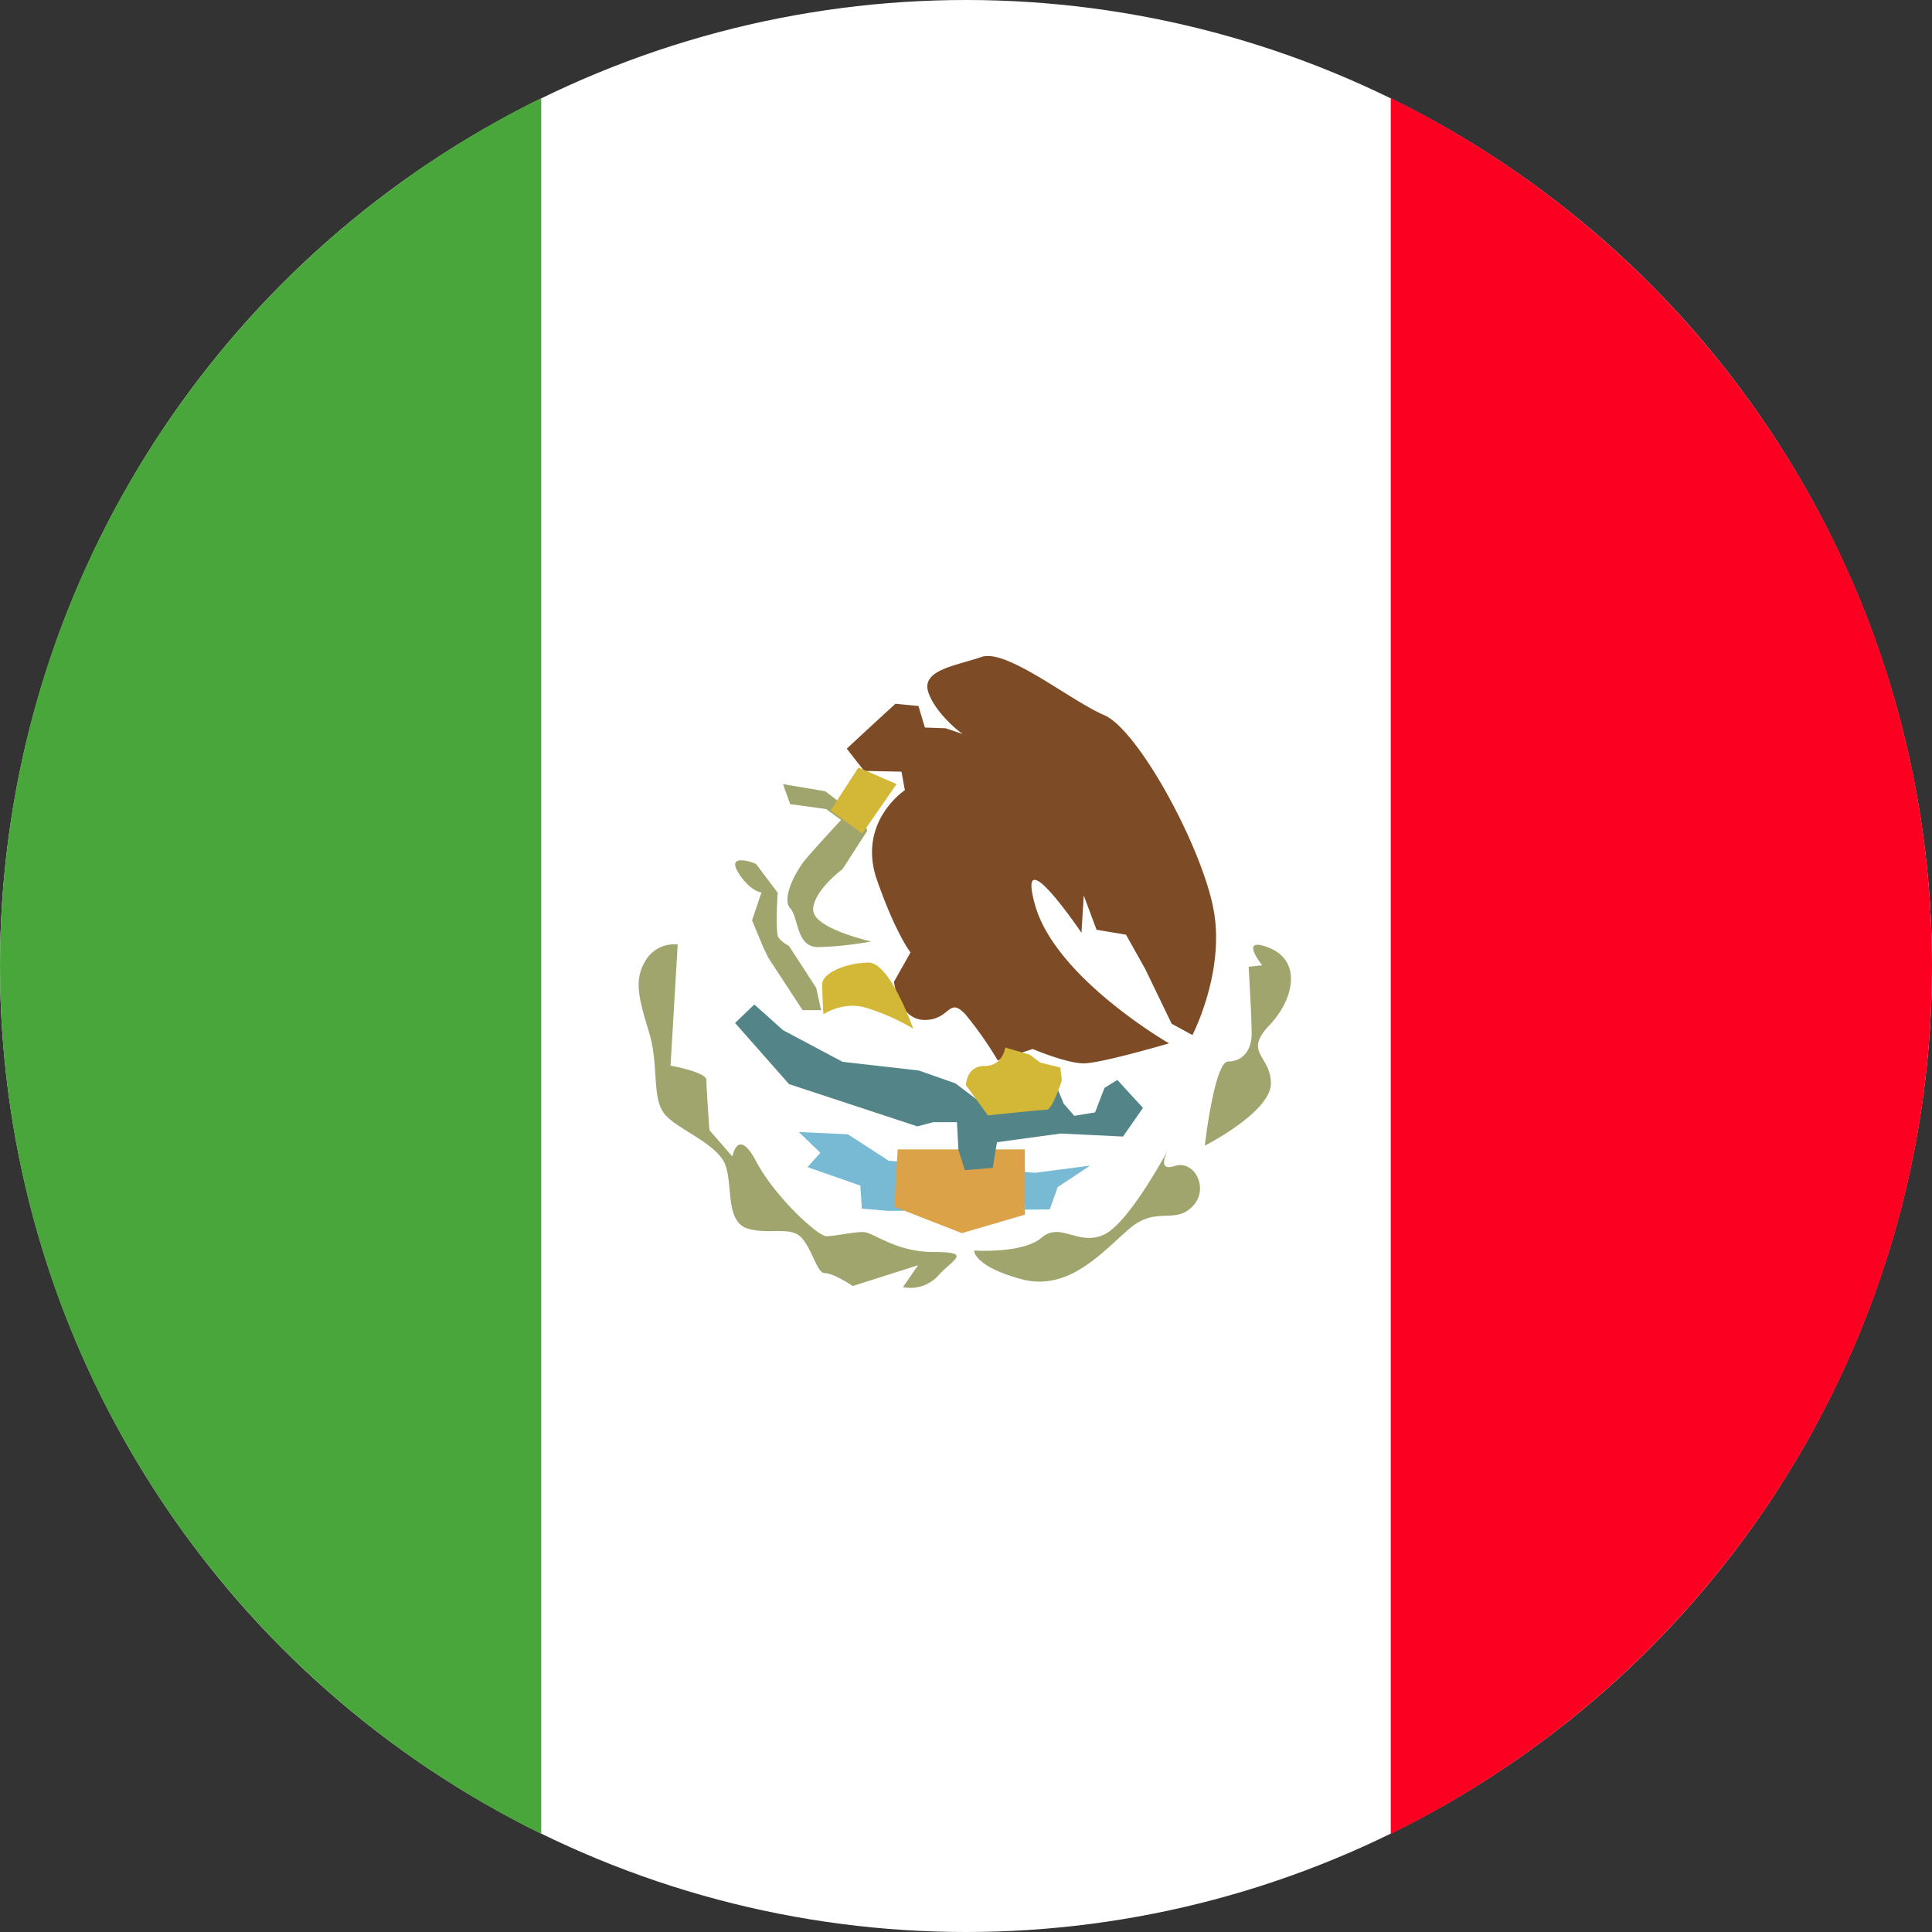
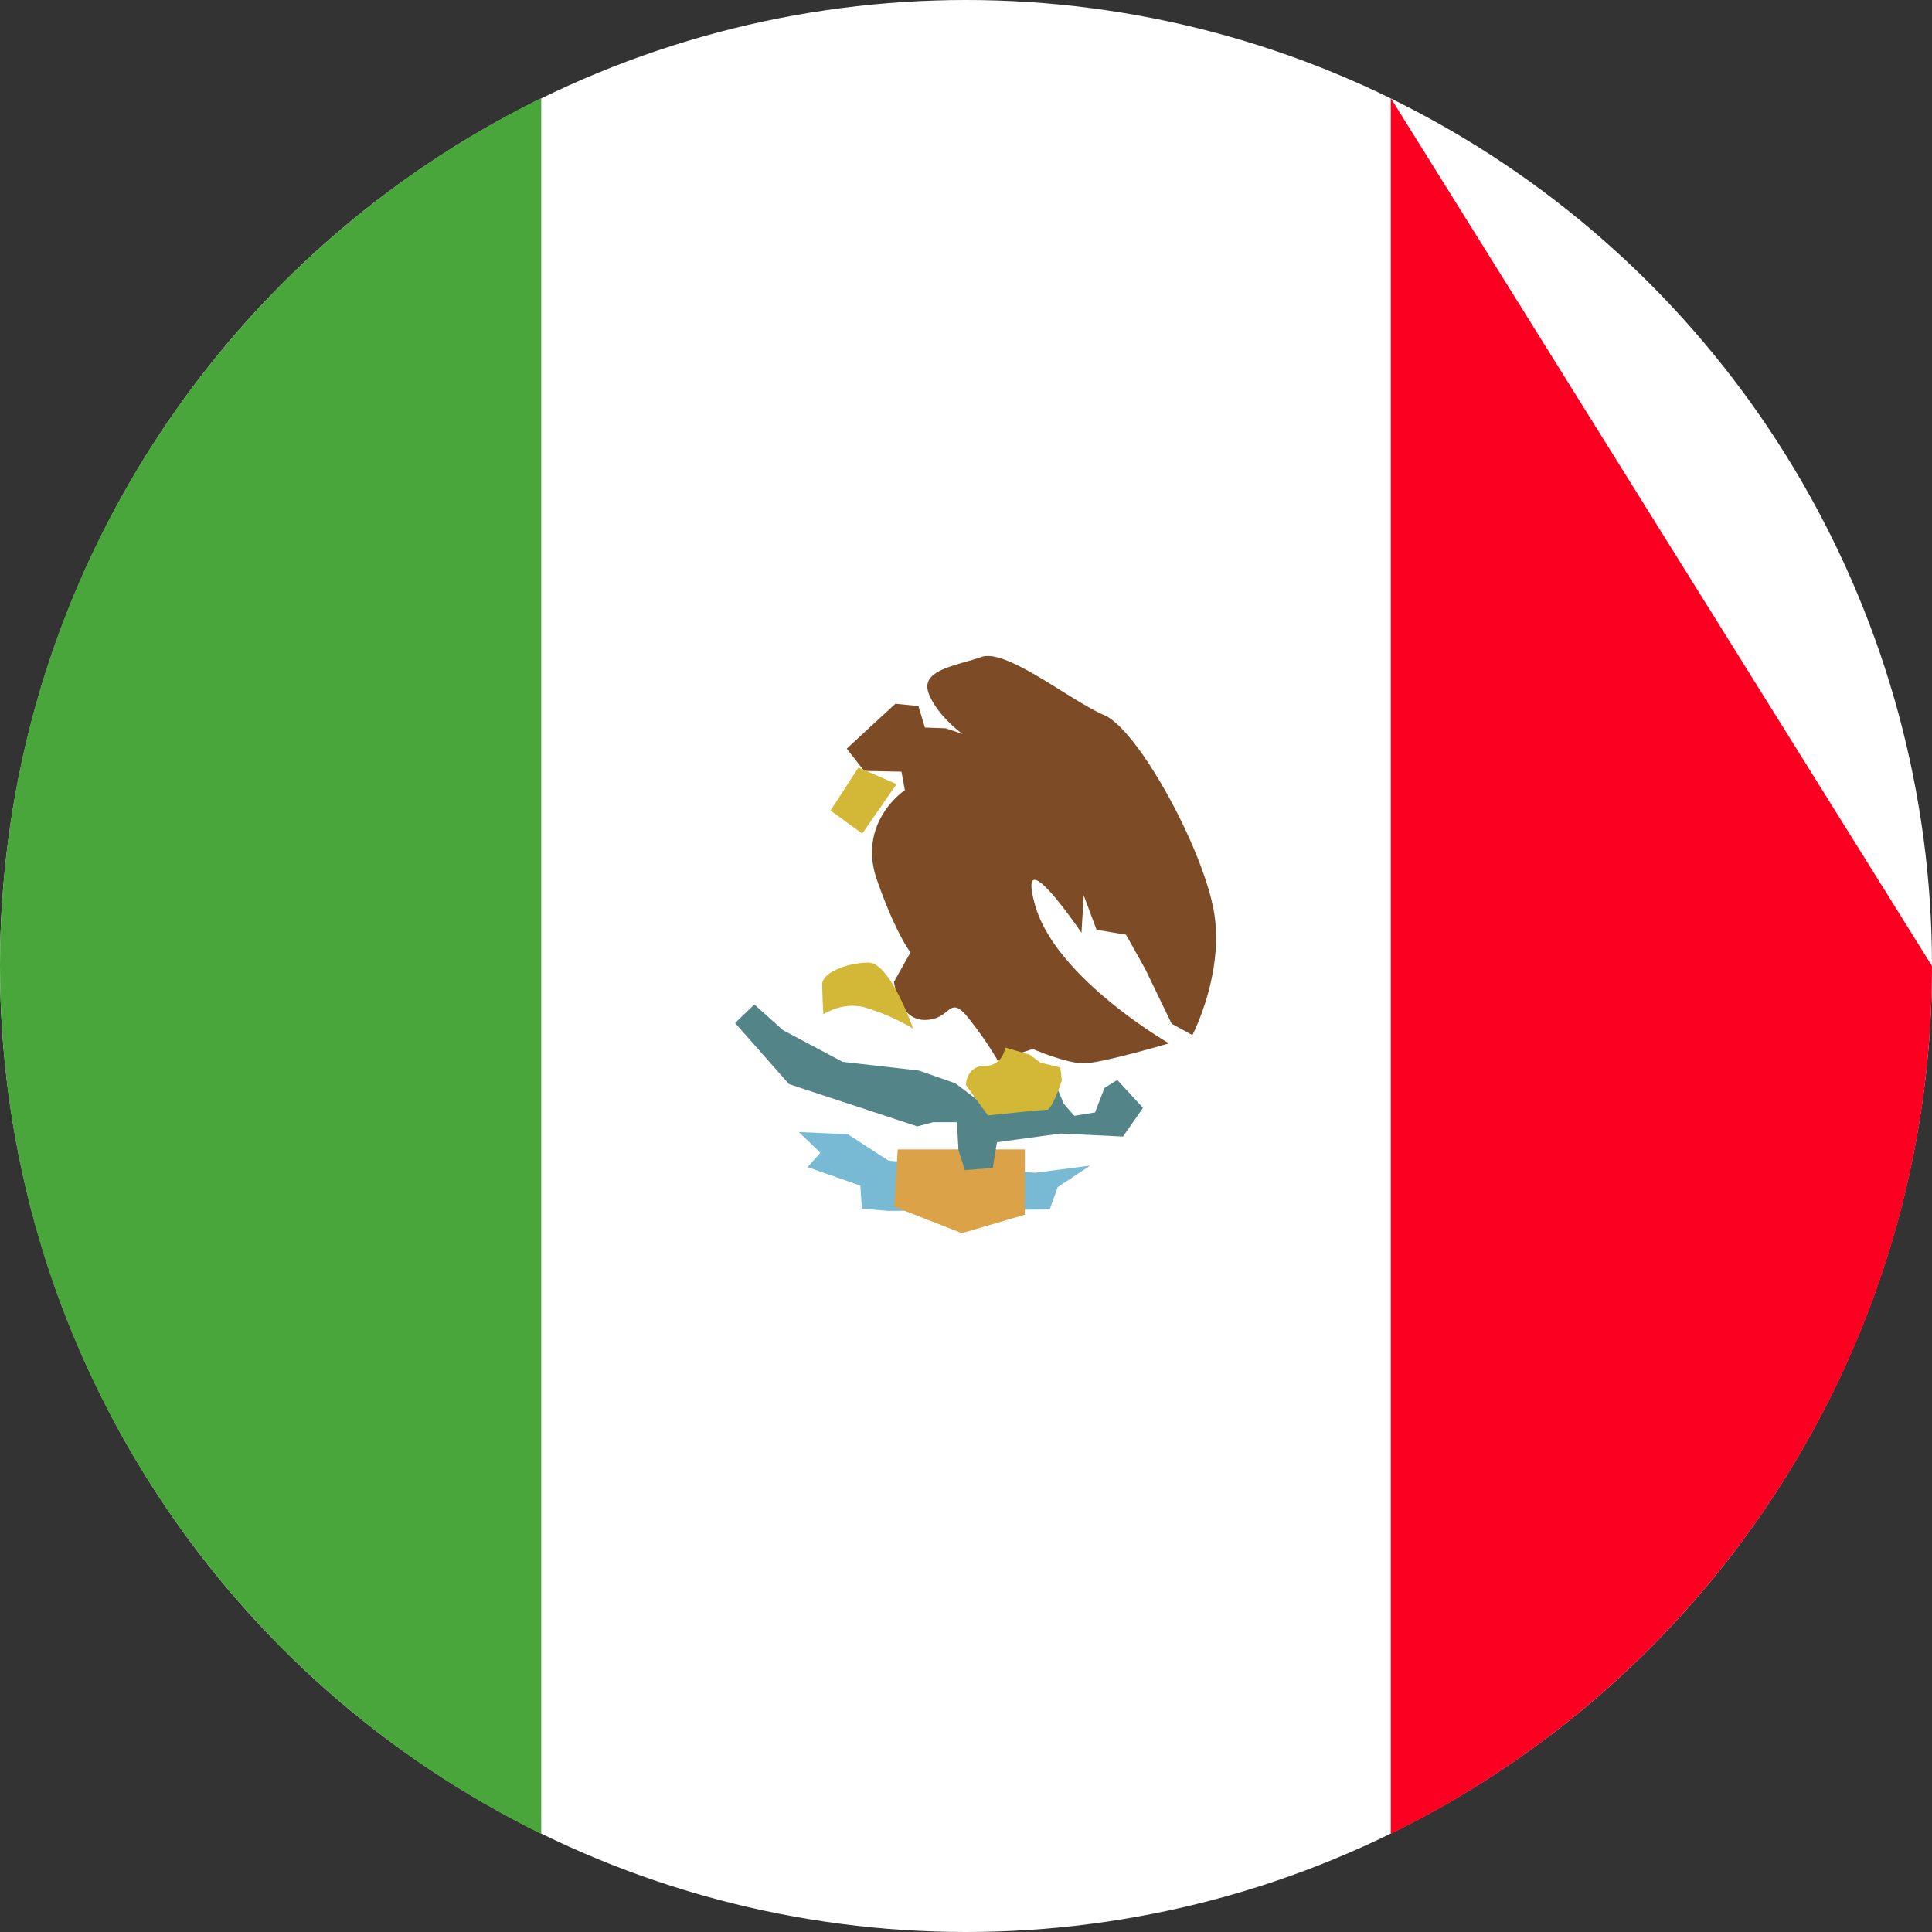
<svg xmlns="http://www.w3.org/2000/svg" class="svg-flag-mx" viewBox="0 0 512 512">
  <rect x="0" y="0" width="512" height="512" fill="#333333" stroke="none" />
  <circle fill="#fff" cx="256" cy="256" r="256" />
  <path fill="#78bad4" d="M211.7,300l5.7,5.5-3.4,3.8,14,4.9.4,6.1,7,.6,42.8-.4,2.1-5.9,8.6-5.7-14.6,1.9-38.8-3.2-10.8-7" />
  <path fill="#dca247" d="M237,319.8l17.9,7,16.7-4.9V304.6H237.9" />
  <polygon fill="#528488" points="296.1 286.2 292.7 288.3 290.2 294.8 284.7 295.7 281.9 292.5 280.4 288.9 272.8 288 260.2 292.4 253.2 287.1 243.5 283.7 223.3 281.4 207.5 273 199.9 266.2 194.8 271.1 209.1 287.3 243.1 298.5 247.3 297.4 253.6 297.4 254 304.8 255.7 310.1 263.1 309.5 264.2 302.7 281.1 300.4 297.6 301.2 302.9 293.6 296.1 286.2" />
-   <path fill="#9fa56c" d="M247.5,331.8c-10.4,0-16-5.3-18.8-5.3s-7.4,1.1-9.7,1.1-13.7-10.5-18.6-19.8-6.3-1.3-6.3-1.3l-6.1-7s-.8-11.2-.8-13.3-9.5-3.8-9.5-3.8l1.9-32.1a8.81,8.81,0,0,0-8.6,4.4c-3.2,5.3-1.5,10.5,1.1,19.2,2.5,8.4.6,17.1,4,21.3s14.1,7.8,16.2,13.7c1.9,5.7,0,15,5.9,16.7s11.4-.8,14.3,2.5,4,9.3,6.1,9.3c2.3,0,7.4,3.4,7.4,3.4l17.3-5.5-4,5.8a10,10,0,0,0,9.3-3C252.4,333.8,257.9,331.8,247.5,331.8ZM218.9,214.4l4,2.9s-6.5,7-9.3,10.3-6.5,10.5-4.2,13.1c2.3,2.3,1.5,10.3,7.4,10.3a95,95,0,0,0,14.1-1.5s-15.4-3.4-15.4-8.4,7.8-10.8,7.8-10.8l6.5-10.1-.6-2.5-10.5-8-11.2-1.9,1.9,5.3Zm-17.1,22.1-2.5,7.4,3,7.2,1.3,2.7,9.1,13.9h4.9l-1.3-5.9-7.2-11.1s-2.5-1.3-3-2.7c-.6-3.2,0-11.4,0-11.4l-5.7-7.6c.1-.1-7.9-3.2-4.9,2C198.7,236.3,201.8,236.5,201.8,236.5Zm107.74,68.21.06-.11Zm26.86-33c6.8-7.2,8.4-17.1,0-20.5s-1.9,4.6-1.9,4.6l-3.6.4s.8,13.1.8,17.7-2.5,7.4-6.3,7.4c-3.6.4-6.1,22.1-6.1,22.3,0,0,17.5-8.9,17.5-16.5C336.8,279.7,329.4,279.1,336.4,271.7ZM311.3,309c-4.7,1.57-2.18-3.49-1.76-4.29-.82,1.53-10.53,19.52-17,22.49-6.8,3.1-11.5-3.5-16.5.8s-17.9,3.4-17.9,3.4-.1,4.2,12.6,7.6,21.7-7.6,28.7-13.5,11.8-1,16.5-5.7S316.6,307.3,311.3,309Z" />
  <path fill="#7d4c26" d="M245,270.3c7,0,6.3-6.5,11-1.3a99.34,99.34,0,0,1,8.4,12l9.3-3s8.9,3.8,13.5,3.8,22.6-5.3,22.6-5.3-29.7-17.1-35.4-36.3c-5.5-19.2,12.2,7,12.2,7l.6-9.9,3.4,9.1,7.8,1.3,5.1,9.1,7,14.5,5.5,3s8.9-17.1,5.5-33.8c-3.4-16.9-20-47.2-28.9-51s-25.9-17.7-32.5-15.4-16,3.4-14.1,9.3S256.1,196,258,196s-7.4-3-7.4-3l-5.5-.2-1.7-5.7-6.1-.6-7.4,6.8-5.5,5.1,4.6,5.9,9.9.2.9,4.9s-12.4,8.2-7.6,23.2c5.1,14.8,9.1,19.8,9.1,19.8l-4.4,7.8c.1.3,1.2,10,8.1,10.1Z" />
  <path fill="#d3b736" d="M281,282.9l-5.3-1.3-2.8-2.1-6.5-1.9s-.6,4.9-5.5,4.9-4.9,5.1-4.9,5.1l5.8,8s14.1-1.5,15.6-1.5,4-7.8,4-7.8Zm-43.4-75.1-10.1-4.4-7.4,11.4,8.4,6.1Zm-7.4,47.3c-5.7,0-12.3,2.7-12.3,5.7s.3,8,.3,8,5.3-3.6,11.4-1.7a57.19,57.19,0,0,1,12.4,5.5S235.9,255.1,230.2,255.1Z" />
-   <path fill="#fb0020" d="M368.57,26V486C453.51,444.31,512,357,512,256S453.51,67.69,368.57,26Z" />
+   <path fill="#fb0020" d="M368.57,26V486C453.51,444.31,512,357,512,256Z" />
  <path fill="#49a63a" d="M0,256C0,357,58.49,444.31,143.43,486V26C58.49,67.69,0,155,0,256Z" />
</svg>